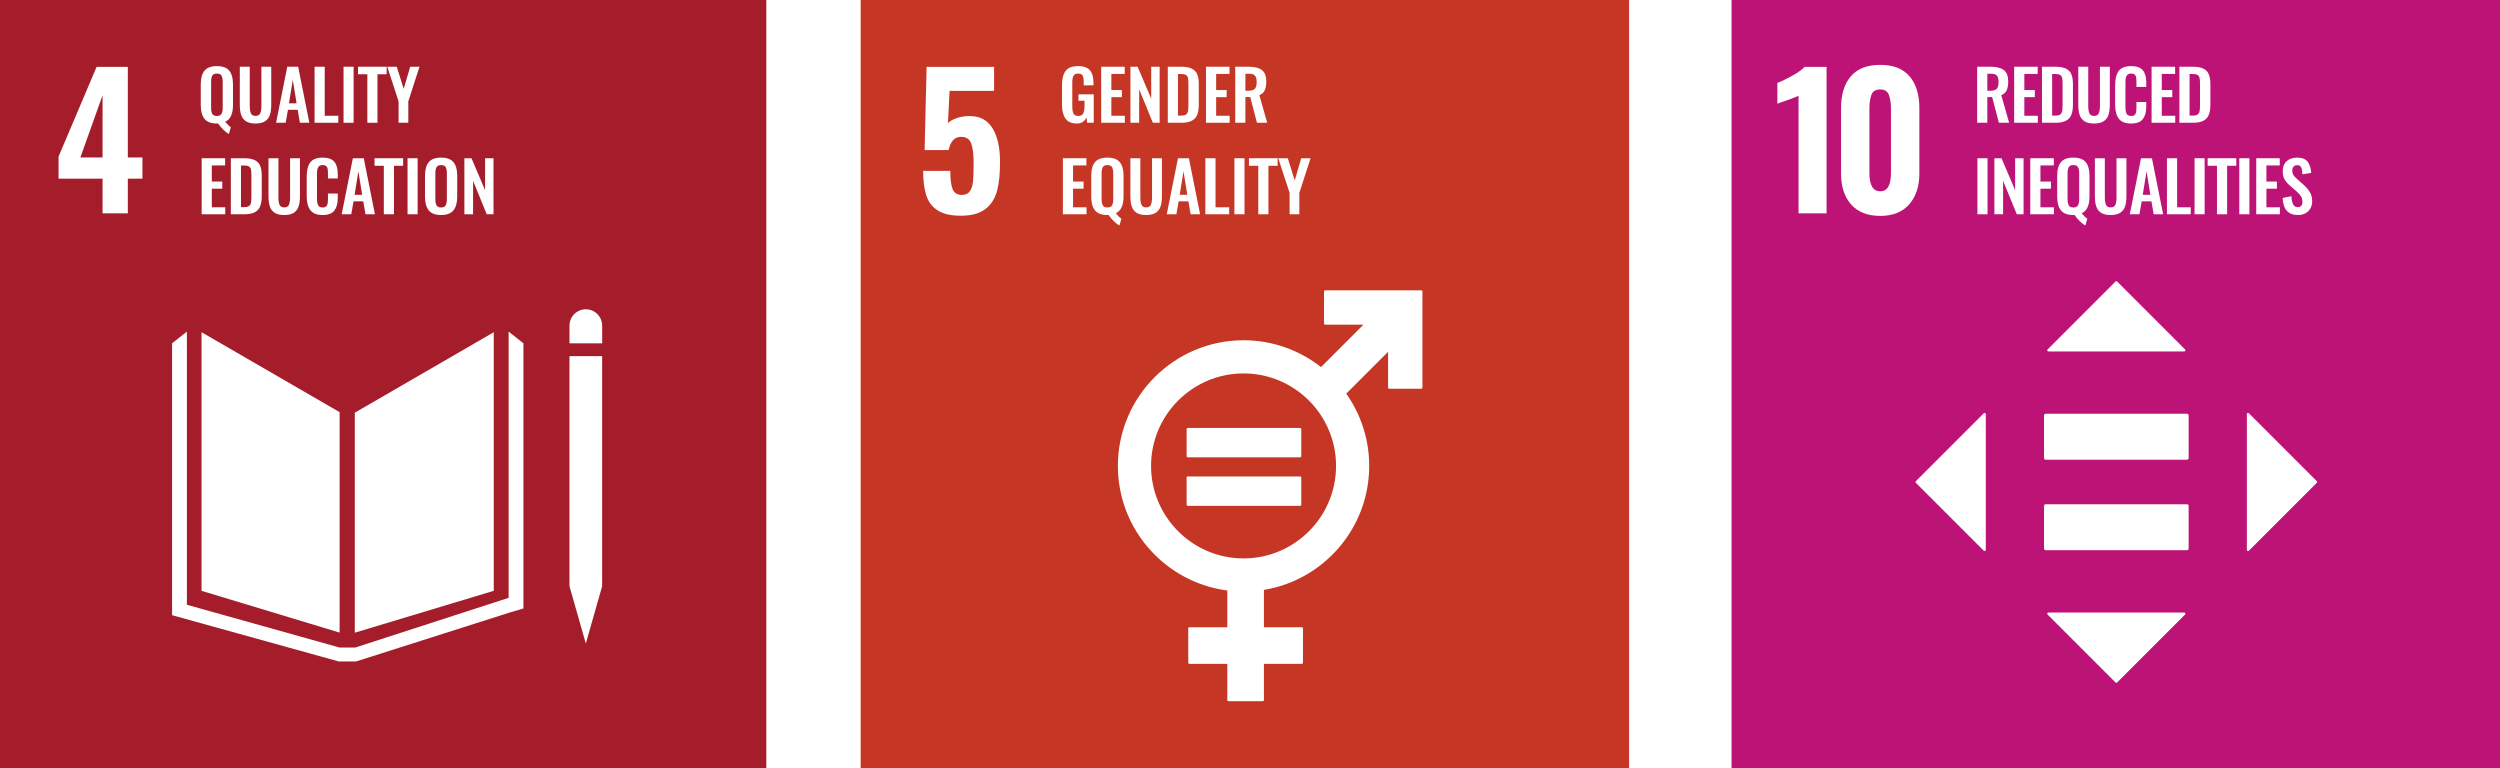
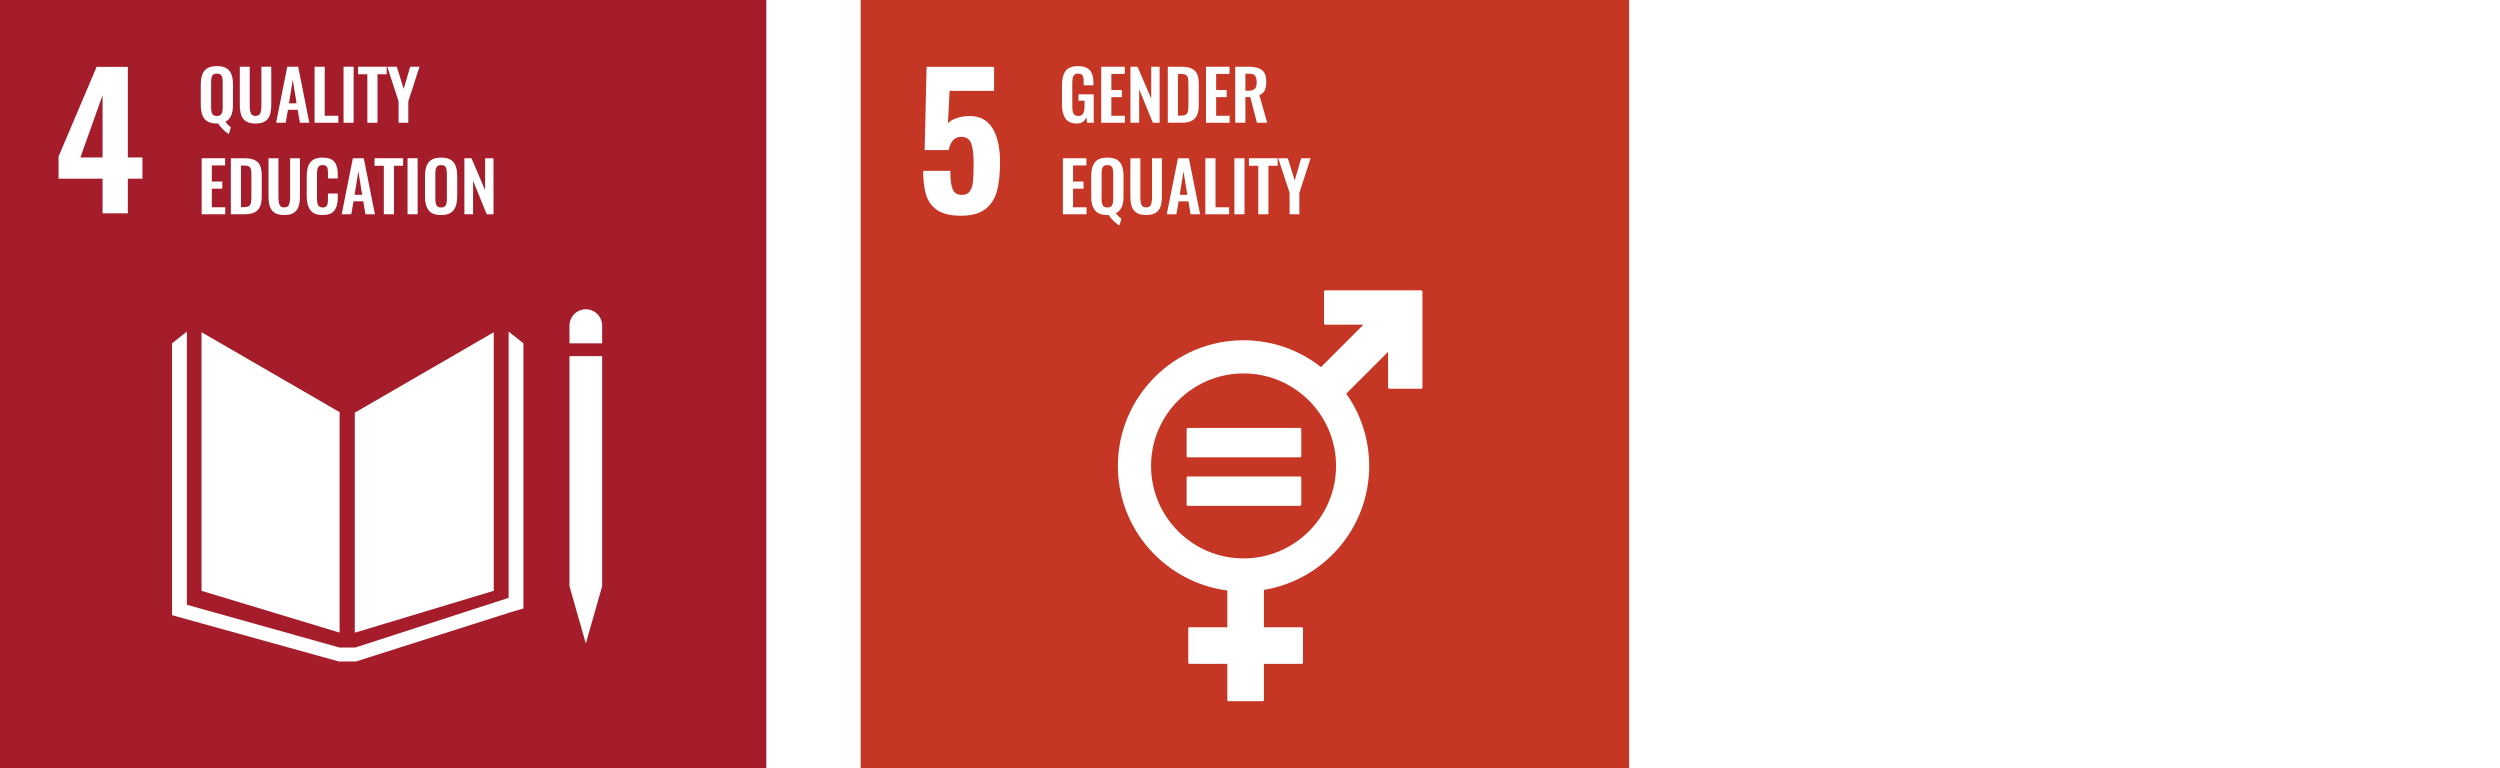
<svg xmlns="http://www.w3.org/2000/svg" width="244" height="75" viewBox="0 0 244 75" fill="none">
  <rect x="0" y="0" width="244" height="75" fill="#333333" stroke="none" />
  <g clip-path="url(#clip0_1357_240)">
    <rect width="244" height="75" fill="white" />
    <g clip-path="url(#clip1_1357_240)">
      <path d="M159 0H84V75H159V0Z" fill="#C63624" />
      <path d="M91.514 20.533C90.972 20.186 90.601 19.694 90.402 19.059C90.201 18.423 90.101 17.628 90.101 16.675H92.75C92.75 17.499 92.826 18.097 92.979 18.467C93.132 18.838 93.432 19.023 93.88 19.023C94.233 19.023 94.491 18.906 94.656 18.67C94.821 18.435 94.924 18.114 94.966 17.708C95.006 17.302 95.027 16.716 95.027 15.951C95.027 15.08 94.948 14.43 94.789 14C94.63 13.571 94.303 13.356 93.809 13.356C93.173 13.356 92.767 13.786 92.591 14.645H90.243L90.437 6.523H97.022V8.871H92.679L92.52 12.032C92.685 11.832 92.967 11.664 93.368 11.529C93.767 11.393 94.198 11.326 94.656 11.326C95.633 11.326 96.369 11.72 96.863 12.508C97.358 13.297 97.605 14.403 97.605 15.828C97.605 16.958 97.505 17.897 97.305 18.644C97.105 19.391 96.725 19.98 96.166 20.41C95.607 20.839 94.809 21.054 93.773 21.054C92.808 21.054 92.055 20.88 91.514 20.533Z" fill="white" />
      <path d="M103.99 11.573C103.763 11.251 103.649 10.786 103.649 10.179V8.343C103.649 7.717 103.766 7.246 104 6.928C104.234 6.611 104.637 6.452 105.208 6.452C105.749 6.452 106.136 6.586 106.37 6.854C106.604 7.122 106.721 7.519 106.721 8.045V8.329H105.769V8.018C105.769 7.82 105.756 7.663 105.732 7.546C105.707 7.429 105.655 7.339 105.576 7.276C105.498 7.213 105.38 7.181 105.222 7.181C105.056 7.181 104.932 7.222 104.851 7.303C104.77 7.384 104.717 7.488 104.692 7.613C104.667 7.739 104.655 7.904 104.655 8.106V10.395C104.655 10.705 104.697 10.937 104.78 11.09C104.863 11.243 105.02 11.319 105.249 11.319C105.474 11.319 105.63 11.239 105.718 11.076C105.806 10.915 105.85 10.671 105.85 10.347V9.834H105.262V9.207H106.748V11.981H106.1L106.032 11.448C105.861 11.853 105.553 12.055 105.107 12.055C104.59 12.055 104.217 11.894 103.99 11.573Z" fill="white" />
      <path d="M107.477 6.513H109.772V7.215H108.469V8.787H109.495V9.483H108.469V11.299H109.785V11.981H107.477V6.513Z" fill="white" />
      <path d="M110.332 6.513H111.028L112.358 9.631V6.513H113.181V11.981H112.519L111.183 8.713V11.981H110.332V6.513Z" fill="white" />
      <path d="M115.28 11.285C115.501 11.285 115.66 11.247 115.759 11.171C115.858 11.094 115.922 10.987 115.949 10.85C115.976 10.713 115.989 10.509 115.989 10.239V8.147C115.989 7.903 115.973 7.719 115.942 7.593C115.91 7.467 115.844 7.373 115.743 7.312C115.642 7.252 115.483 7.222 115.267 7.222H114.969V11.285H115.28ZM113.977 6.513H115.267C115.708 6.513 116.054 6.572 116.306 6.692C116.558 6.811 116.737 6.993 116.843 7.238C116.949 7.484 117.002 7.809 117.002 8.214V10.205C117.002 10.619 116.949 10.955 116.843 11.211C116.737 11.468 116.56 11.66 116.313 11.788C116.066 11.916 115.73 11.981 115.307 11.981H113.977V6.513Z" fill="white" />
      <path d="M117.704 6.513H119.999V7.215H118.696V8.787H119.722V9.483H118.696V11.299H120.012V11.981H117.704V6.513Z" fill="white" />
      <path d="M121.869 8.855C122.152 8.855 122.354 8.79 122.473 8.659C122.592 8.529 122.652 8.315 122.652 8.018C122.652 7.73 122.599 7.521 122.493 7.39C122.388 7.26 122.197 7.195 121.923 7.195H121.552V8.855H121.869ZM120.559 6.513H121.876C122.451 6.513 122.882 6.622 123.165 6.84C123.449 7.058 123.59 7.433 123.59 7.964C123.59 8.311 123.54 8.593 123.438 8.811C123.337 9.029 123.163 9.188 122.915 9.287L123.678 11.981H122.679L122.024 9.476H121.552V11.981H120.559V6.513Z" fill="white" />
      <path d="M103.737 15.444H106.032V16.146H104.729V17.72H105.755V18.415H104.729V20.231H106.046V20.912H103.737V15.444Z" fill="white" />
      <path d="M108.537 20.038C108.613 19.896 108.651 19.695 108.651 19.433V16.915C108.651 16.654 108.613 16.455 108.537 16.318C108.46 16.181 108.309 16.112 108.085 16.112C107.859 16.112 107.708 16.18 107.632 16.314C107.555 16.45 107.517 16.65 107.517 16.915V19.433C107.517 19.699 107.555 19.901 107.632 20.041C107.708 20.18 107.859 20.25 108.085 20.25C108.309 20.25 108.46 20.179 108.537 20.038ZM108.712 21.593C108.509 21.396 108.339 21.191 108.199 20.979L108.085 20.986C107.517 20.986 107.113 20.834 106.869 20.53C106.626 20.227 106.505 19.782 106.505 19.197V17.145C106.505 16.564 106.626 16.126 106.869 15.828C107.113 15.531 107.517 15.383 108.085 15.383C108.647 15.383 109.05 15.531 109.293 15.828C109.536 16.126 109.657 16.564 109.657 17.145V19.197C109.657 20.038 109.405 20.579 108.901 20.817C109.113 21.074 109.295 21.249 109.448 21.344L109.259 22.005C109.097 21.928 108.915 21.791 108.712 21.593Z" fill="white" />
      <path d="M110.933 20.77C110.708 20.627 110.551 20.422 110.461 20.156C110.371 19.89 110.326 19.553 110.326 19.143V15.444H111.298V19.258C111.298 19.573 111.335 19.816 111.409 19.987C111.483 20.158 111.635 20.244 111.865 20.244C112.099 20.244 112.253 20.158 112.327 19.987C112.401 19.816 112.438 19.573 112.438 19.258V15.444H113.404V19.143C113.404 19.549 113.359 19.885 113.269 20.153C113.179 20.42 113.021 20.627 112.796 20.77C112.571 20.914 112.261 20.986 111.865 20.986C111.469 20.986 111.158 20.914 110.933 20.77Z" fill="white" />
      <path d="M115.881 19.015L115.51 16.72L115.138 19.015H115.881ZM114.97 15.444H116.036L117.13 20.912H116.205L115.989 19.65H115.037L114.815 20.912H113.876L114.97 15.444Z" fill="white" />
      <path d="M117.643 15.444H118.636V20.231H119.965V20.912H117.643V15.444Z" fill="white" />
      <path d="M121.464 15.444H120.478V20.912H121.464V15.444Z" fill="white" />
      <path d="M122.807 16.18H121.896V15.444H124.697V16.18H123.799V20.913H122.807V16.18Z" fill="white" />
      <path d="M125.865 18.826L124.758 15.444H125.689L126.364 17.611L126.999 15.444H127.911L126.817 18.826V20.912H125.865V18.826Z" fill="white" />
      <path d="M121.37 54.501C116.392 54.501 112.343 50.451 112.343 45.474C112.343 40.496 116.392 36.446 121.37 36.446C126.348 36.446 130.398 40.496 130.398 45.474C130.398 50.451 126.348 54.501 121.37 54.501ZM138.707 28.336H129.343C129.279 28.336 129.224 28.389 129.224 28.456V31.567C129.224 31.634 129.279 31.687 129.343 31.687H133.071L128.931 35.828C126.846 34.189 124.222 33.209 121.37 33.209C114.608 33.209 109.105 38.711 109.105 45.474C109.105 51.7 113.77 56.853 119.786 57.633V61.218H116.093C116.024 61.218 115.973 61.271 115.973 61.336V64.672C115.973 64.738 116.024 64.791 116.093 64.791H119.786V68.32C119.786 68.385 119.84 68.439 119.906 68.439H123.239C123.306 68.439 123.36 68.385 123.36 68.32V64.791H127.053C127.119 64.791 127.172 64.738 127.172 64.672V61.336C127.172 61.271 127.119 61.218 127.053 61.218H123.36V57.574C129.179 56.62 133.634 51.559 133.634 45.474C133.634 42.849 132.803 40.416 131.394 38.419L135.475 34.338V37.82C135.475 37.886 135.53 37.939 135.596 37.939H138.707C138.774 37.939 138.829 37.886 138.829 37.82V28.456C138.829 28.389 138.774 28.336 138.707 28.336Z" fill="white" />
      <path d="M126.884 41.769H115.934C115.868 41.769 115.815 41.817 115.815 41.875V44.526C115.815 44.588 115.868 44.635 115.934 44.635H126.884C126.952 44.635 127.005 44.588 127.005 44.526V41.875C127.005 41.817 126.952 41.769 126.884 41.769Z" fill="white" />
      <path d="M126.884 46.502H115.934C115.868 46.502 115.815 46.552 115.815 46.612V49.263C115.815 49.322 115.868 49.37 115.934 49.37H126.884C126.952 49.37 127.005 49.322 127.005 49.263V46.612C127.005 46.552 126.952 46.502 126.884 46.502Z" fill="white" />
    </g>
    <g clip-path="url(#clip2_1357_240)">
      <path d="M74.793 0H0V75H74.793V0Z" fill="#A51D2B" />
      <path d="M10.011 15.369V9.295L7.845 15.369H10.011ZM10.011 17.435H5.715V15.281L9.43 6.523H12.476V15.369H13.902V17.435H12.476V20.824H10.011V17.435Z" fill="white" />
      <path d="M21.621 11.106C21.698 10.965 21.736 10.763 21.736 10.502V7.984C21.736 7.723 21.698 7.524 21.621 7.387C21.545 7.25 21.395 7.181 21.17 7.181C20.946 7.181 20.795 7.249 20.719 7.384C20.643 7.519 20.605 7.719 20.605 7.984V10.502C20.605 10.768 20.643 10.97 20.719 11.11C20.795 11.25 20.946 11.319 21.17 11.319C21.395 11.319 21.545 11.248 21.621 11.106ZM21.796 12.662C21.594 12.464 21.424 12.259 21.285 12.048L21.17 12.055C20.605 12.055 20.201 11.903 19.958 11.599C19.716 11.296 19.595 10.851 19.595 10.266V8.214C19.595 7.633 19.716 7.194 19.958 6.897C20.201 6.6 20.605 6.452 21.17 6.452C21.731 6.452 22.133 6.6 22.375 6.897C22.618 7.194 22.739 7.633 22.739 8.214V10.266C22.739 11.108 22.488 11.648 21.985 11.886C22.196 12.143 22.377 12.318 22.53 12.413L22.341 13.074C22.18 12.998 21.998 12.86 21.796 12.662Z" fill="white" />
      <path d="M24.011 11.839C23.787 11.695 23.63 11.49 23.54 11.225C23.45 10.959 23.405 10.622 23.405 10.212V6.513H24.375V10.327C24.375 10.642 24.412 10.885 24.486 11.056C24.56 11.227 24.712 11.313 24.94 11.313C25.174 11.313 25.327 11.227 25.401 11.056C25.475 10.885 25.512 10.642 25.512 10.327V6.513H26.475V10.212C26.475 10.617 26.43 10.954 26.34 11.221C26.251 11.489 26.093 11.695 25.869 11.839C25.645 11.983 25.335 12.055 24.94 12.055C24.545 12.055 24.236 11.983 24.011 11.839Z" fill="white" />
      <path d="M28.946 10.084L28.576 7.789L28.205 10.084H28.946ZM28.037 6.513H29.101L30.191 11.981H29.269L29.053 10.718H28.104L27.882 11.981H26.946L28.037 6.513Z" fill="white" />
      <path d="M30.703 6.513H31.692V11.299H33.019V11.981H30.703V6.513Z" fill="white" />
      <path d="M34.513 6.513H33.53V11.981H34.513V6.513Z" fill="white" />
      <path d="M35.853 7.248H34.944V6.513H37.738V7.248H36.842V11.981H35.853V7.248Z" fill="white" />
      <path d="M38.902 9.895L37.798 6.513H38.727L39.4 8.68L40.033 6.513H40.942L39.851 9.895V11.98H38.902V9.895Z" fill="white" />
      <path d="M19.683 15.444H21.971V16.146H20.672V17.719H21.695V18.415H20.672V20.23H21.985V20.913H19.683V15.444Z" fill="white" />
      <path d="M23.829 20.217C24.049 20.217 24.209 20.179 24.307 20.102C24.406 20.026 24.469 19.919 24.496 19.781C24.523 19.644 24.536 19.441 24.536 19.171V17.078C24.536 16.835 24.52 16.65 24.489 16.524C24.458 16.399 24.392 16.305 24.29 16.244C24.189 16.184 24.031 16.153 23.816 16.153H23.52V20.217H23.829ZM22.53 15.444H23.816C24.256 15.444 24.601 15.504 24.852 15.623C25.104 15.743 25.282 15.925 25.388 16.17C25.493 16.416 25.546 16.741 25.546 17.146V19.137C25.546 19.551 25.493 19.886 25.388 20.143C25.282 20.399 25.106 20.592 24.859 20.72C24.612 20.848 24.278 20.913 23.856 20.913H22.53V15.444Z" fill="white" />
      <path d="M26.812 20.771C26.587 20.627 26.43 20.422 26.34 20.156C26.25 19.891 26.206 19.553 26.206 19.144V15.444H27.175V19.259C27.175 19.574 27.212 19.817 27.286 19.988C27.36 20.159 27.512 20.244 27.741 20.244C27.974 20.244 28.128 20.159 28.202 19.988C28.276 19.817 28.313 19.574 28.313 19.259V15.444H29.275V19.144C29.275 19.549 29.231 19.885 29.141 20.153C29.051 20.421 28.894 20.627 28.67 20.771C28.445 20.915 28.135 20.987 27.741 20.987C27.346 20.987 27.036 20.915 26.812 20.771Z" fill="white" />
      <path d="M30.289 20.51C30.053 20.193 29.935 19.744 29.935 19.163V17.212C29.935 16.614 30.052 16.159 30.285 15.849C30.518 15.538 30.92 15.383 31.491 15.383C32.025 15.383 32.403 15.518 32.628 15.788C32.852 16.058 32.965 16.448 32.965 16.956V17.415H32.009V16.942C32.009 16.749 32 16.597 31.982 16.487C31.964 16.376 31.918 16.286 31.844 16.216C31.77 16.147 31.654 16.112 31.497 16.112C31.335 16.112 31.214 16.149 31.134 16.223C31.053 16.297 31 16.397 30.975 16.52C30.951 16.644 30.938 16.805 30.938 17.003V19.372C30.938 19.683 30.979 19.907 31.059 20.044C31.14 20.181 31.286 20.25 31.497 20.25C31.649 20.25 31.763 20.214 31.837 20.142C31.911 20.07 31.958 19.975 31.978 19.855C31.999 19.736 32.009 19.577 32.009 19.379V18.887H32.965V19.326C32.965 19.852 32.855 20.26 32.635 20.55C32.415 20.841 32.033 20.986 31.491 20.986C30.925 20.986 30.524 20.827 30.289 20.51Z" fill="white" />
      <path d="M35.347 19.015L34.977 16.72L34.607 19.015H35.347ZM34.439 15.444H35.503L36.593 20.913H35.671L35.455 19.65H34.506L34.284 20.913H33.348L34.439 15.444Z" fill="white" />
      <path d="M37.461 16.18H36.553V15.444H39.346V16.18H38.451V20.912H37.461V16.18Z" fill="white" />
      <path d="M40.76 15.444H39.777V20.912H40.76V15.444Z" fill="white" />
      <path d="M43.5 20.042C43.576 19.902 43.614 19.7 43.614 19.434V16.916C43.614 16.651 43.577 16.451 43.503 16.315C43.429 16.18 43.28 16.113 43.056 16.113C42.831 16.113 42.681 16.182 42.605 16.319C42.528 16.456 42.49 16.655 42.49 16.916V19.434C42.49 19.7 42.528 19.902 42.605 20.042C42.681 20.181 42.831 20.251 43.056 20.251C43.275 20.251 43.424 20.181 43.5 20.042ZM41.844 20.531C41.602 20.227 41.48 19.783 41.48 19.198V17.146C41.48 16.565 41.602 16.126 41.844 15.829C42.086 15.533 42.49 15.384 43.056 15.384C43.617 15.384 44.018 15.533 44.261 15.829C44.503 16.126 44.624 16.565 44.624 17.146V19.198C44.624 19.779 44.502 20.222 44.257 20.528C44.012 20.834 43.612 20.987 43.056 20.987C42.49 20.987 42.086 20.835 41.844 20.531Z" fill="white" />
      <path d="M45.324 15.444H46.018L47.344 18.563V15.444H48.165V20.913H47.505L46.172 17.645V20.913H45.324V15.444Z" fill="white" />
      <path d="M33.146 40.226L19.67 32.424V57.665L33.146 61.742V40.226Z" fill="white" />
      <path d="M34.628 40.278V61.751L48.191 57.662V32.425L34.628 40.278Z" fill="white" />
      <path d="M55.977 57.218H55.582L57.176 62.806L58.769 57.218H58.373H58.769V34.761H58.373H57.977H57.558H56.764H56.373H55.977H55.581V57.218H55.977Z" fill="white" />
      <path d="M51.086 33.508L49.641 32.363V58.349L34.668 63.201H33.975H33.838H33.146L18.24 59.025V32.363L16.794 33.508V60.042L33.078 64.562H33.838H33.975H34.736L49.759 59.779L51.086 59.387V33.508Z" fill="white" />
      <path d="M58.77 31.785C58.77 30.901 58.056 30.186 57.177 30.186C56.295 30.186 55.582 30.901 55.582 31.785V33.508H58.77V31.785Z" fill="white" />
    </g>
    <g clip-path="url(#clip3_1357_240)">
-       <path d="M244 0H169V75H244V0Z" fill="#BD1276" />
      <path d="M175.536 9.348C175.406 9.419 175.029 9.566 174.406 9.789C173.911 9.955 173.599 10.066 173.47 10.125V8.095C173.87 7.942 174.355 7.706 174.926 7.388C175.497 7.071 175.9 6.782 176.136 6.523H178.272V20.824H175.536V9.348Z" fill="white" />
      <path d="M184.557 16.887V10.584C184.557 10.055 184.489 9.613 184.354 9.26C184.219 8.907 183.939 8.73 183.516 8.73C183.068 8.73 182.78 8.904 182.65 9.251C182.521 9.599 182.456 10.043 182.456 10.584V16.887C182.456 18.076 182.81 18.67 183.516 18.67C184.21 18.67 184.557 18.076 184.557 16.887ZM180.664 19.95C180.011 19.203 179.685 18.2 179.685 16.94V10.531C179.685 9.225 180.002 8.198 180.638 7.451C181.273 6.703 182.233 6.329 183.516 6.329C184.787 6.329 185.74 6.703 186.376 7.451C187.011 8.198 187.329 9.225 187.329 10.531V16.94C187.329 18.188 187 19.188 186.34 19.941C185.681 20.695 184.739 21.072 183.516 21.072C182.268 21.072 181.318 20.698 180.664 19.95Z" fill="white" />
      <path d="M194.28 8.855C194.564 8.855 194.765 8.79 194.885 8.659C195.004 8.529 195.063 8.315 195.063 8.018C195.063 7.73 195.011 7.521 194.905 7.39C194.799 7.26 194.609 7.195 194.334 7.195H193.963V8.855H194.28ZM192.971 6.513H194.287C194.863 6.513 195.293 6.622 195.577 6.84C195.86 7.058 196.002 7.433 196.002 7.964C196.002 8.311 195.951 8.593 195.85 8.811C195.749 9.029 195.574 9.188 195.327 9.287L196.09 11.981H195.09L194.436 9.476H193.963V11.981H192.971V6.513Z" fill="white" />
      <path d="M196.582 6.513H198.878V7.215H197.575V8.787H198.601V9.483H197.575V11.299H198.891V11.981H196.582V6.513Z" fill="white" />
      <path d="M200.599 11.285C200.819 11.285 200.979 11.247 201.078 11.171C201.177 11.094 201.24 10.987 201.267 10.85C201.294 10.713 201.308 10.509 201.308 10.239V8.146C201.308 7.903 201.292 7.719 201.26 7.593C201.229 7.467 201.162 7.373 201.061 7.312C200.96 7.252 200.801 7.222 200.585 7.222H200.288V11.285H200.599ZM199.296 6.513H200.585C201.026 6.513 201.373 6.572 201.625 6.691C201.877 6.811 202.056 6.993 202.161 7.238C202.267 7.484 202.32 7.809 202.32 8.214V10.205C202.32 10.619 202.267 10.955 202.161 11.211C202.056 11.468 201.879 11.66 201.631 11.788C201.384 11.916 201.049 11.981 200.626 11.981H199.296V6.513Z" fill="white" />
      <path d="M203.448 11.839C203.223 11.695 203.065 11.49 202.975 11.225C202.885 10.959 202.84 10.621 202.84 10.212V6.513H203.812V10.327C203.812 10.642 203.849 10.885 203.923 11.056C203.998 11.227 204.15 11.312 204.379 11.312C204.613 11.312 204.767 11.227 204.842 11.056C204.916 10.885 204.953 10.642 204.953 10.327V6.513H205.918V10.212C205.918 10.617 205.873 10.953 205.783 11.221C205.693 11.489 205.536 11.695 205.311 11.839C205.086 11.983 204.775 12.055 204.379 12.055C203.983 12.055 203.672 11.983 203.448 11.839Z" fill="white" />
      <path d="M206.793 11.579C206.556 11.262 206.438 10.813 206.438 10.232V8.281C206.438 7.683 206.555 7.228 206.789 6.918C207.023 6.607 207.426 6.452 207.998 6.452C208.533 6.452 208.913 6.587 209.138 6.857C209.363 7.127 209.476 7.516 209.476 8.025V8.484H208.517V8.011C208.517 7.818 208.508 7.666 208.49 7.556C208.472 7.446 208.426 7.356 208.352 7.286C208.278 7.216 208.162 7.181 208.004 7.181C207.842 7.181 207.721 7.218 207.64 7.292C207.559 7.367 207.506 7.466 207.481 7.589C207.457 7.713 207.444 7.874 207.444 8.072V10.442C207.444 10.752 207.484 10.976 207.565 11.113C207.646 11.251 207.792 11.319 208.004 11.319C208.157 11.319 208.271 11.283 208.345 11.211C208.42 11.139 208.467 11.043 208.487 10.924C208.507 10.805 208.517 10.646 208.517 10.448V9.955H209.476V10.394C209.476 10.921 209.365 11.329 209.145 11.619C208.925 11.91 208.542 12.055 207.998 12.055C207.43 12.055 207.029 11.896 206.793 11.579Z" fill="white" />
      <path d="M209.996 6.513H212.291V7.215H210.988V8.787H212.014V9.483H210.988V11.299H212.304V11.981H209.996V6.513Z" fill="white" />
      <path d="M214.012 11.285C214.233 11.285 214.392 11.247 214.491 11.171C214.59 11.094 214.653 10.987 214.68 10.85C214.708 10.713 214.721 10.509 214.721 10.239V8.146C214.721 7.903 214.705 7.719 214.674 7.593C214.642 7.467 214.576 7.373 214.475 7.312C214.373 7.252 214.215 7.222 213.999 7.222H213.701V11.285H214.012ZM212.709 6.513H213.999C214.439 6.513 214.786 6.572 215.038 6.691C215.29 6.811 215.469 6.993 215.575 7.238C215.68 7.484 215.734 7.809 215.734 8.214V10.205C215.734 10.619 215.68 10.955 215.575 11.211C215.469 11.468 215.292 11.66 215.045 11.788C214.798 11.916 214.462 11.981 214.039 11.981H212.709V6.513Z" fill="white" />
      <path d="M193.984 15.444H192.998V20.912H193.984V15.444Z" fill="white" />
-       <path d="M194.652 15.444H195.347L196.677 18.563V15.444H197.5V20.912H196.839L195.502 17.645V20.912H194.652V15.444Z" fill="white" />
+       <path d="M194.652 15.444H195.347L196.677 18.563V15.444H197.5V20.912H196.839V20.912H194.652V15.444Z" fill="white" />
      <path d="M198.155 15.444H200.451V16.146H199.147V17.72H200.174V18.415H199.147V20.231H200.464V20.912H198.155V15.444Z" fill="white" />
      <path d="M202.813 20.038C202.89 19.896 202.928 19.695 202.928 19.433V16.915C202.928 16.654 202.89 16.455 202.813 16.318C202.737 16.181 202.586 16.112 202.361 16.112C202.136 16.112 201.985 16.18 201.909 16.314C201.832 16.45 201.794 16.65 201.794 16.915V19.433C201.794 19.699 201.832 19.901 201.909 20.041C201.985 20.18 202.136 20.25 202.361 20.25C202.586 20.25 202.737 20.179 202.813 20.038ZM202.988 21.593C202.786 21.396 202.615 21.191 202.475 20.979L202.361 20.986C201.794 20.986 201.388 20.834 201.146 20.53C200.903 20.227 200.781 19.782 200.781 19.197V17.145C200.781 16.564 200.903 16.126 201.146 15.828C201.388 15.531 201.794 15.383 202.361 15.383C202.923 15.383 203.326 15.531 203.569 15.828C203.812 16.126 203.933 16.564 203.933 17.145V19.197C203.933 20.038 203.682 20.579 203.177 20.817C203.389 21.074 203.571 21.249 203.724 21.344L203.535 22.005C203.373 21.928 203.191 21.791 202.988 21.593Z" fill="white" />
      <path d="M205.068 20.77C204.843 20.627 204.685 20.422 204.595 20.156C204.505 19.89 204.46 19.553 204.46 19.143V15.444H205.432V19.258C205.432 19.573 205.469 19.816 205.544 19.987C205.618 20.158 205.77 20.244 205.999 20.244C206.233 20.244 206.388 20.158 206.462 19.987C206.536 19.816 206.573 19.573 206.573 19.258V15.444H207.539V19.143C207.539 19.549 207.494 19.885 207.403 20.153C207.313 20.42 207.156 20.627 206.931 20.77C206.706 20.914 206.395 20.986 205.999 20.986C205.603 20.986 205.293 20.914 205.068 20.77Z" fill="white" />
      <path d="M209.874 19.015L209.503 16.72L209.132 19.015H209.874ZM208.963 15.444H210.029L211.123 20.912H210.198L209.982 19.65H209.03L208.807 20.912H207.869L208.963 15.444Z" fill="white" />
      <path d="M211.494 15.444H212.487V20.231H213.816V20.912H211.494V15.444Z" fill="white" />
      <path d="M215.173 15.444H214.188V20.912H215.173V15.444Z" fill="white" />
      <path d="M216.375 16.18H215.464V15.444H218.265V16.18H217.367V20.913H216.375V16.18Z" fill="white" />
      <path d="M219.541 15.444H218.555V20.912H219.541V15.444Z" fill="white" />
      <path d="M220.209 15.444H222.504V16.146H221.201V17.72H222.228V18.415H221.201V20.231H222.518V20.912H220.209V15.444Z" fill="white" />
      <path d="M223.189 20.568C222.944 20.289 222.81 19.873 222.788 19.319L223.645 19.151C223.659 19.497 223.713 19.761 223.81 19.944C223.907 20.126 224.059 20.217 224.266 20.217C224.419 20.217 224.533 20.171 224.607 20.079C224.681 19.986 224.718 19.862 224.718 19.704C224.718 19.488 224.67 19.306 224.573 19.157C224.476 19.009 224.325 18.842 224.118 18.657L223.429 18.057C223.217 17.868 223.059 17.673 222.953 17.473C222.847 17.273 222.794 17.026 222.794 16.734C222.794 16.302 222.92 15.969 223.172 15.735C223.425 15.501 223.773 15.384 224.219 15.384C224.687 15.384 225.022 15.517 225.225 15.785C225.427 16.053 225.544 16.414 225.576 16.869L224.718 17.017C224.705 16.725 224.665 16.502 224.6 16.349C224.535 16.196 224.408 16.119 224.219 16.119C224.066 16.119 223.946 16.167 223.858 16.261C223.77 16.356 223.726 16.48 223.726 16.633C223.726 16.808 223.762 16.954 223.834 17.071C223.906 17.189 224.018 17.317 224.172 17.456L224.853 18.057C225.11 18.287 225.31 18.525 225.454 18.772C225.598 19.02 225.67 19.31 225.67 19.643C225.67 19.904 225.613 20.136 225.498 20.338C225.383 20.541 225.222 20.7 225.015 20.814C224.808 20.929 224.57 20.987 224.3 20.987C223.805 20.987 223.435 20.847 223.189 20.568Z" fill="white" />
      <path d="M213.459 49.215H199.647C199.564 49.215 199.496 49.29 199.496 49.382V53.533C199.496 53.628 199.564 53.702 199.647 53.702H213.459C213.544 53.702 213.611 53.628 213.611 53.533V49.382C213.611 49.29 213.544 49.215 213.459 49.215Z" fill="white" />
      <path d="M213.459 40.382H199.647C199.564 40.382 199.496 40.457 199.496 40.549V44.701C199.496 44.795 199.564 44.869 199.647 44.869H213.459C213.544 44.869 213.611 44.795 213.611 44.701V40.549C213.611 40.457 213.544 40.382 213.459 40.382Z" fill="white" />
      <path d="M213.265 34.107L206.635 27.477C206.59 27.432 206.518 27.432 206.473 27.477L199.843 34.107C199.771 34.179 199.822 34.302 199.923 34.302H213.184C213.286 34.302 213.337 34.179 213.265 34.107Z" fill="white" />
      <path d="M219.489 53.753L226.119 47.123C226.163 47.078 226.163 47.006 226.119 46.961L219.489 40.331C219.417 40.259 219.293 40.31 219.293 40.411V53.672C219.293 53.774 219.417 53.825 219.489 53.753Z" fill="white" />
      <path d="M199.843 59.977L206.473 66.607C206.517 66.652 206.59 66.652 206.635 66.607L213.265 59.977C213.337 59.905 213.286 59.781 213.184 59.781H199.924C199.822 59.781 199.771 59.905 199.843 59.977Z" fill="white" />
      <path d="M193.619 40.331L186.988 46.961C186.944 47.005 186.944 47.078 186.988 47.123L193.619 53.753C193.691 53.825 193.814 53.774 193.814 53.672V40.411C193.814 40.31 193.691 40.259 193.619 40.331Z" fill="white" />
    </g>
  </g>
  <defs>
    <clipPath id="clip0_1357_240">
      <rect width="244" height="75" fill="white" />
    </clipPath>
    <clipPath id="clip1_1357_240">
      <rect width="75" height="75" fill="white" transform="translate(84)" />
    </clipPath>
    <clipPath id="clip2_1357_240">
      <rect width="74.793" height="75" fill="white" />
    </clipPath>
    <clipPath id="clip3_1357_240">
      <rect width="75" height="75" fill="white" transform="translate(169)" />
    </clipPath>
  </defs>
</svg>